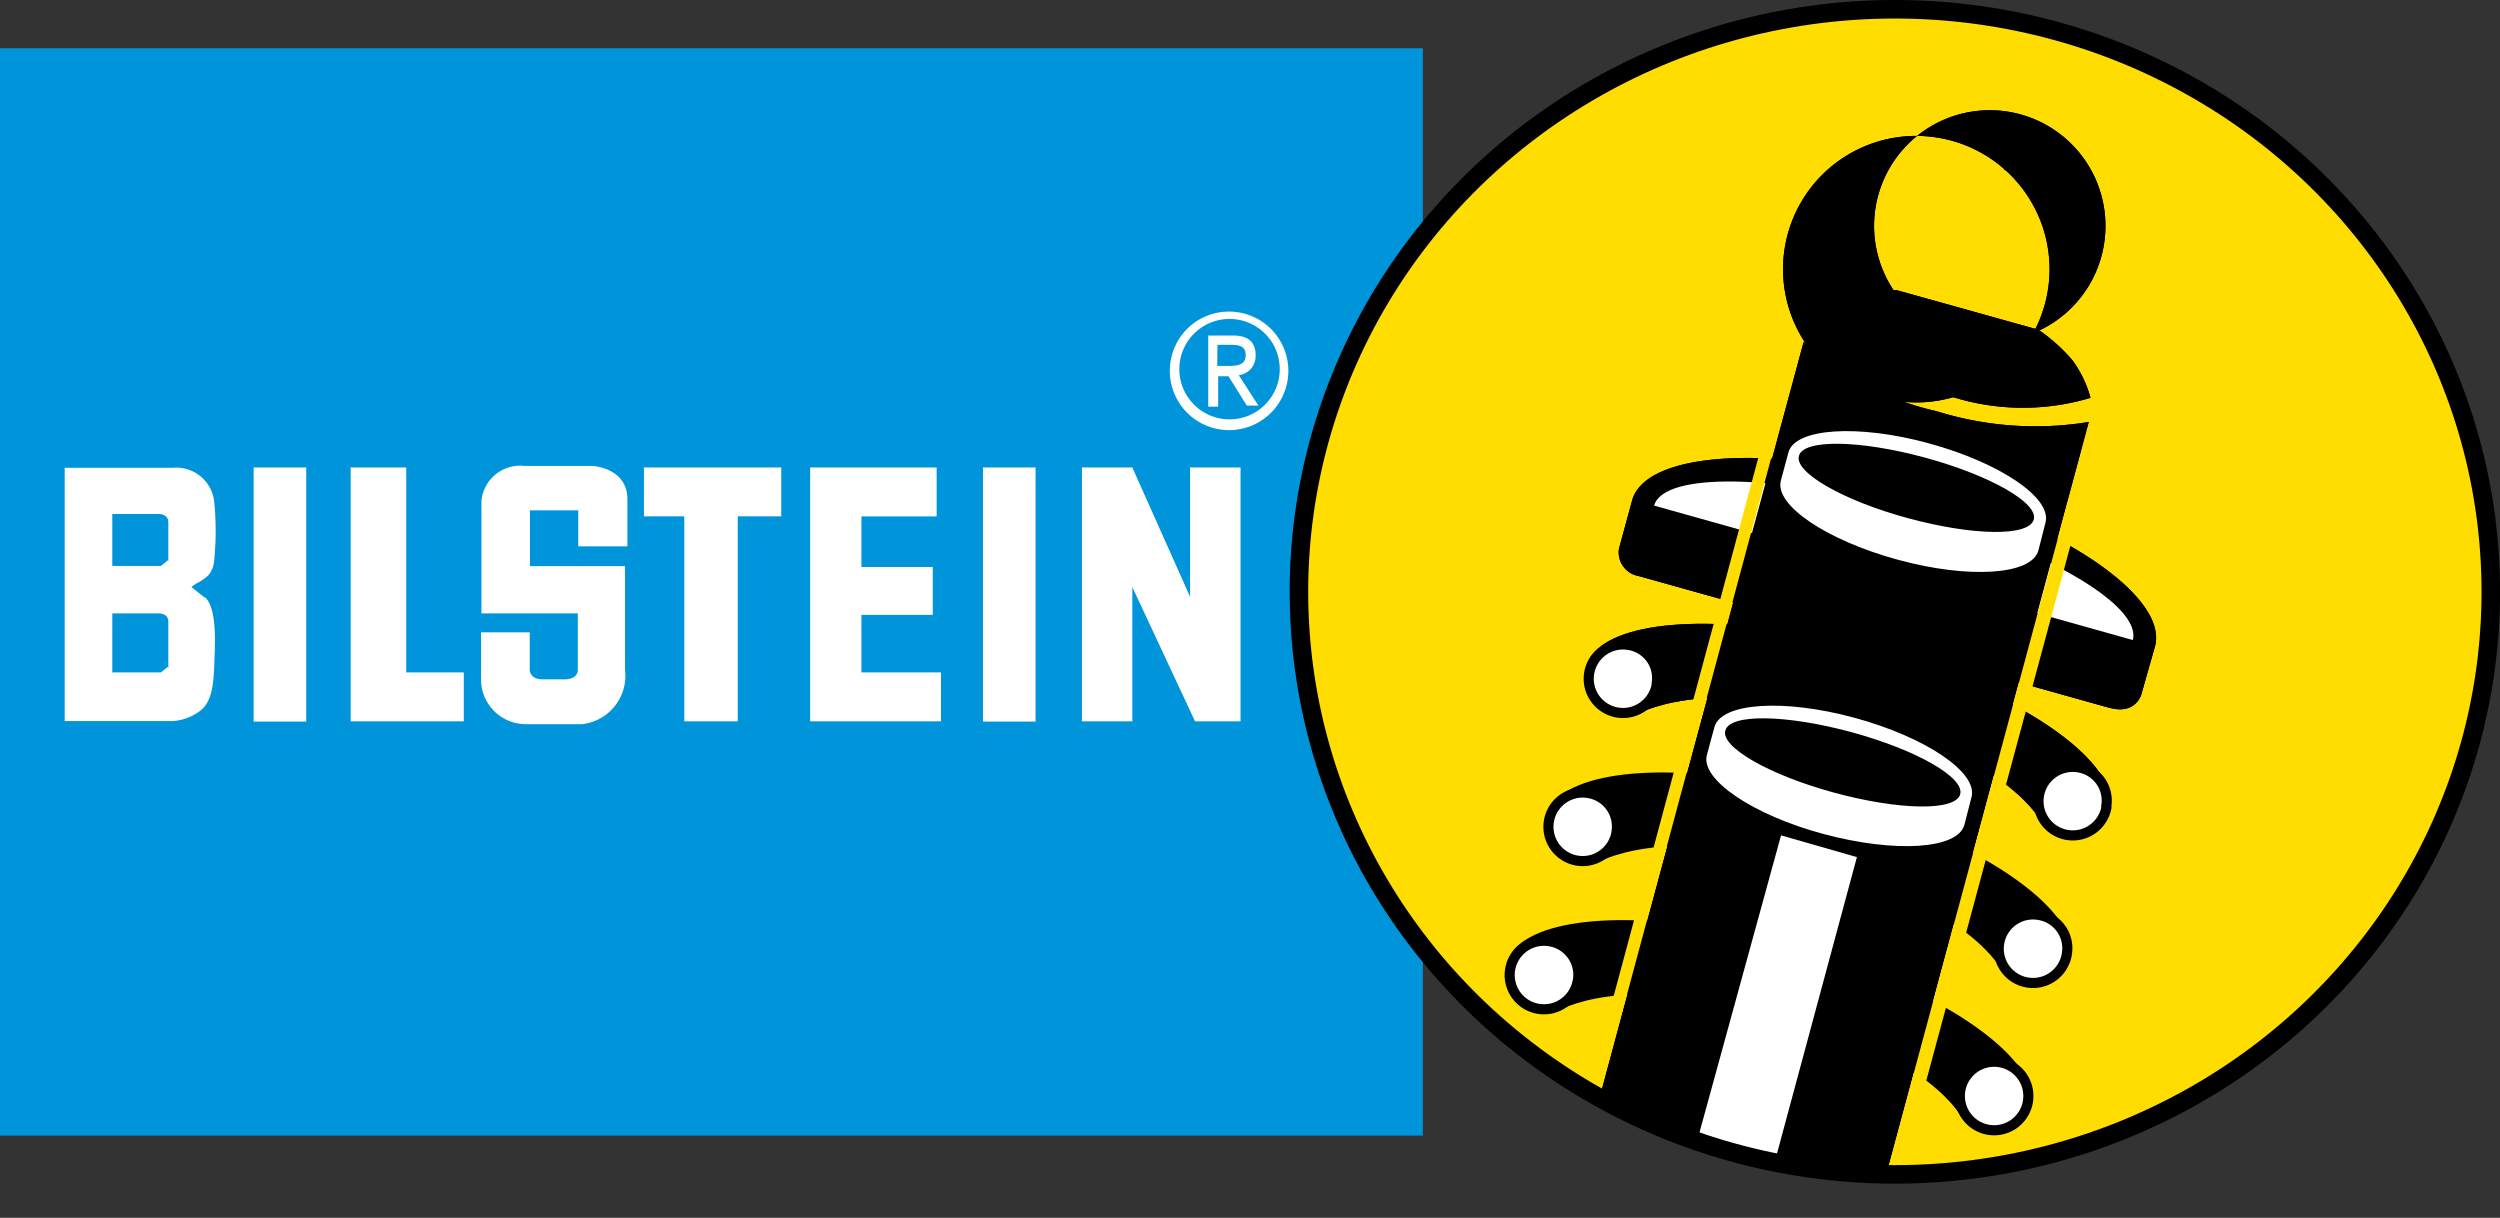
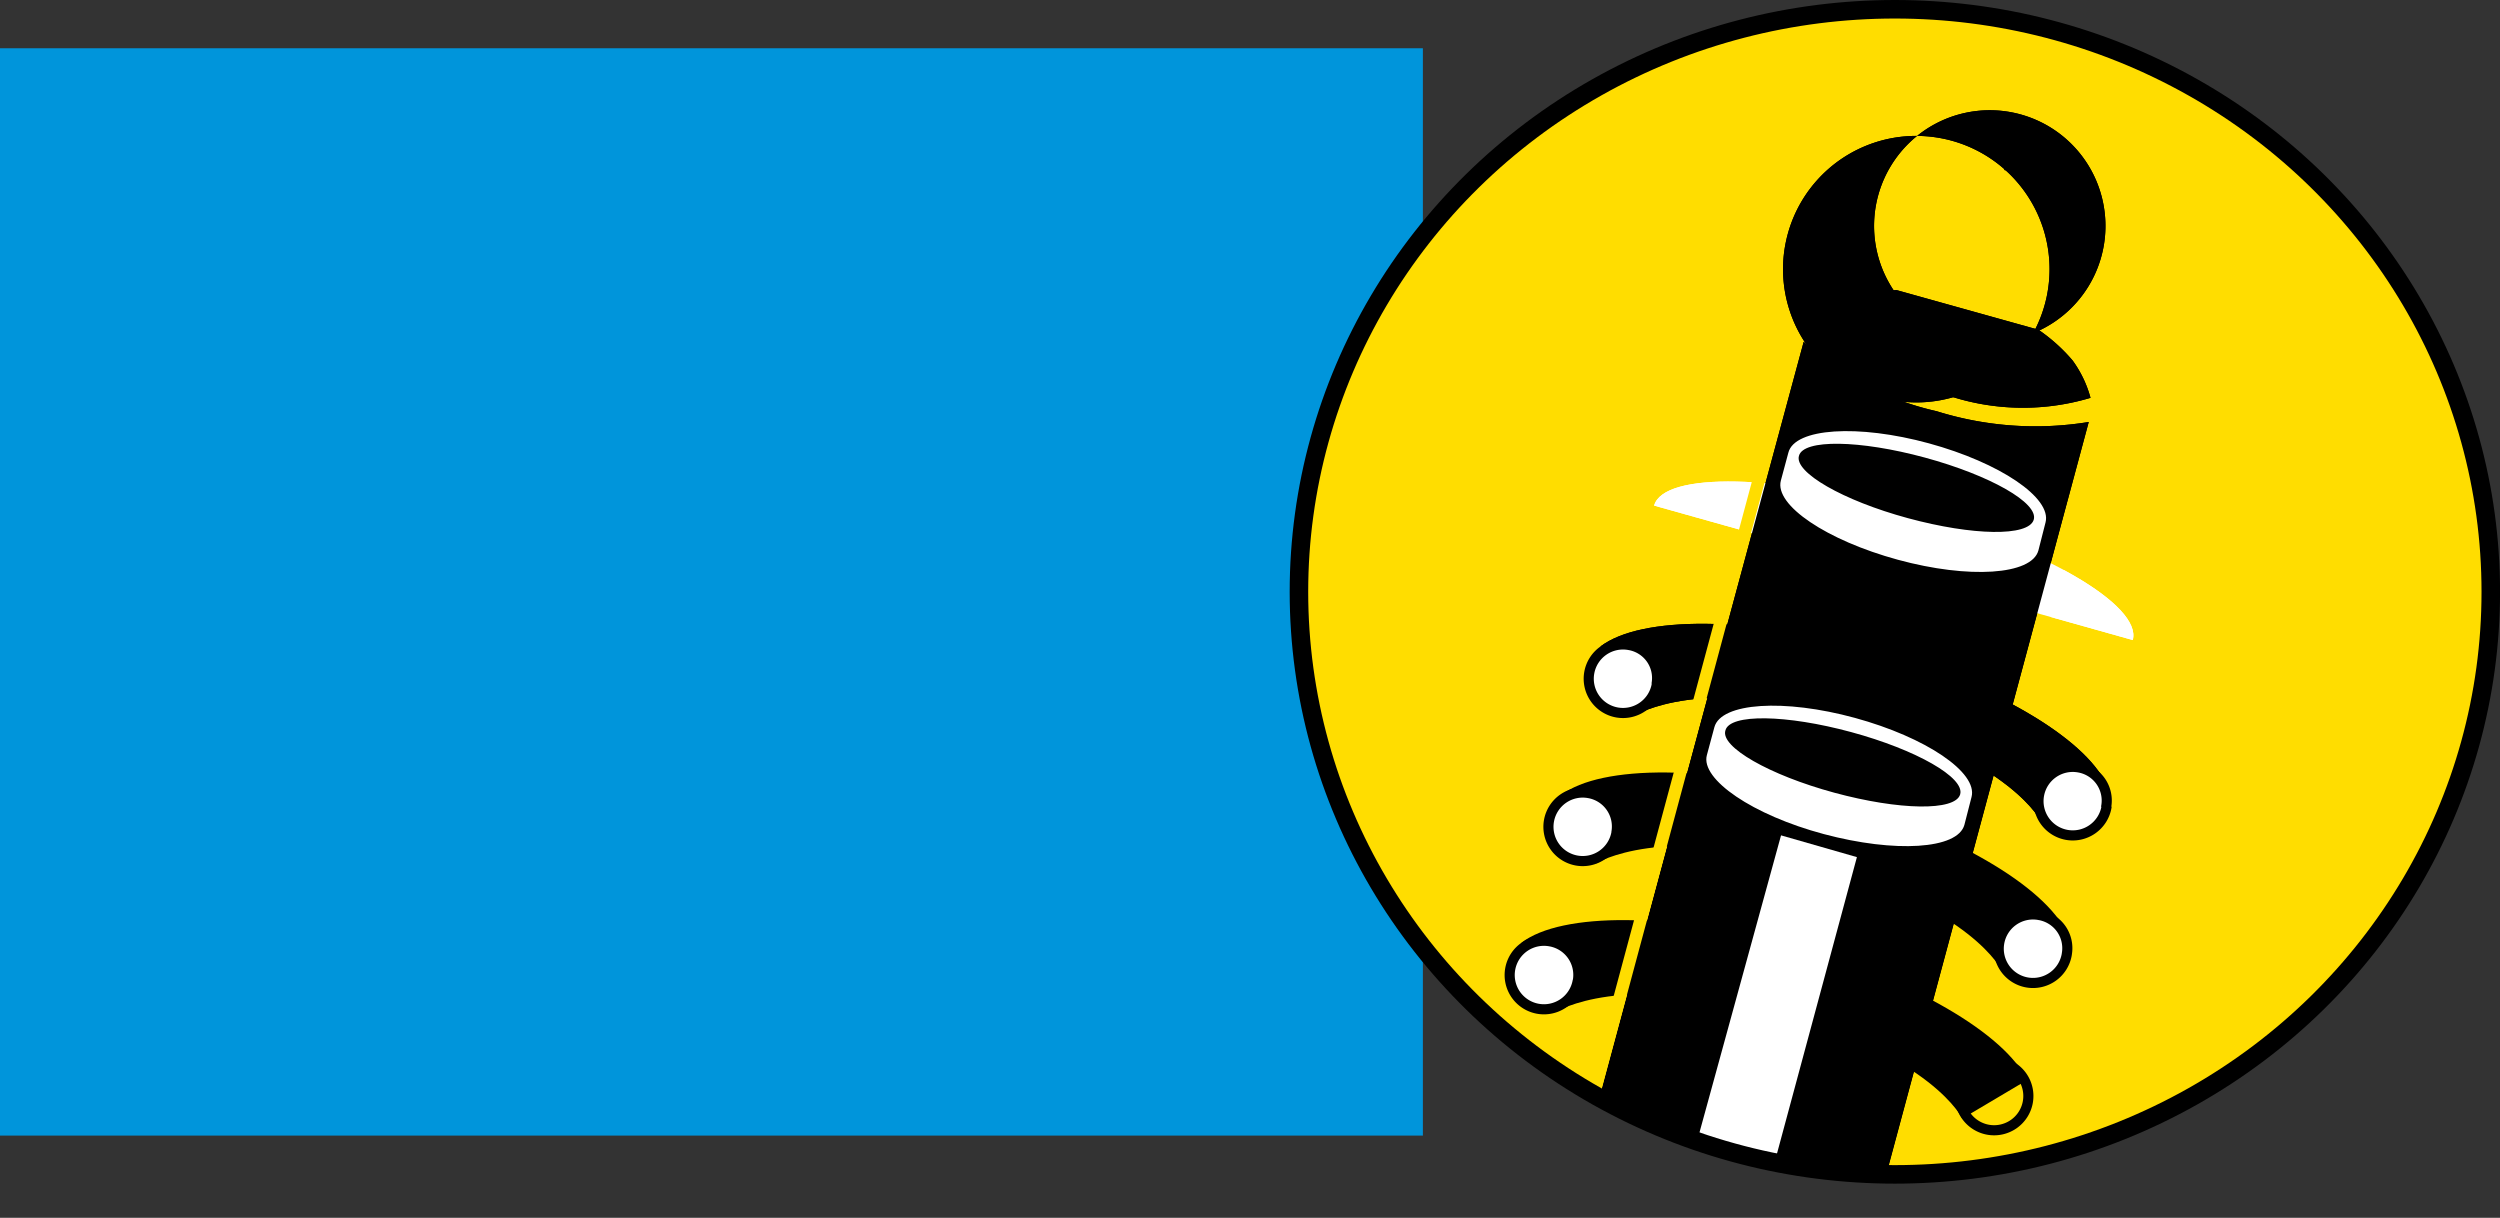
<svg xmlns="http://www.w3.org/2000/svg" xmlns:xlink="http://www.w3.org/1999/xlink" viewBox="0 0 49.398 24.063">
  <rect x="0" y="0" width="49.398" height="24.063" fill="#333333" stroke="none" />
  <style>.J{clip-path:url(#A)}.K{fill:#fff}.L{fill:none}.M{stroke:#000}.N{stroke-width:.2}.O{stroke:#fd0}.P{stroke-width:.247}.Q{stroke-width:.277}</style>
  <defs>
    <clipPath id="A">
      <path d="M25.666 11.694a11.776 11.776 0 0 0 23.545 0 11.778 11.778 0 0 0-23.549 0" class="L" />
    </clipPath>
-     <path id="B" d="M41.682 13.985c.524.145.63-.268.63-.268l.268-.941c.268-.975-1.823-2.41-4.684-3.211s-5.378-.652-5.647.324l-.26.954a.477.477 0 0 0 .396.541l9.322 2.61" />
    <path id="C" d="M35.639 6.754a5.758 5.758 0 0 0 2.627 1.371 6.537 6.537 0 0 0 3.006.213l-4.135 15.369-5.596-1.793z" />
    <path id="D" d="M34.093 14.432c.085-.332 1.201-.315 2.487.034s2.248.899 2.151 1.231-1.201.315-2.487-.034-2.257-.907-2.151-1.231m4.863 1.316c.128-.485-.903-1.18-2.304-1.563s-2.645-.302-2.777.183l-.149.554c-.128.477.907 1.184 2.312 1.559s2.645.302 2.777-.183z" />
    <path id="E" d="M35.546 9.007c.085-.332 1.201-.315 2.487.034s2.257.899 2.151 1.231-1.201.315-2.487-.034-2.248-.907-2.151-1.231m4.872 1.316c.128-.485-.903-1.18-2.304-1.563s-2.653-.302-2.777.183l-.149.554c-.128.485.907 1.18 2.312 1.563s2.645.302 2.777-.183z" />
    <path id="F" d="M37.475 5.732a2.981 2.981 0 0 0-.903.175 2.215 2.215 0 0 0-.72.468 4.782 4.782 0 0 0 2.517 1.397 4.65 4.65 0 0 0 2.938.089 2.253 2.253 0 0 0-.353-.737 3.407 3.407 0 0 0-.677-.609" />
    <path id="G" d="M41.503 5.131a2.286 2.286 0 1 1 .006-.02l-.006.02m-1.899-1.789a2.633 2.633 0 1 0 .028.025l-.028-.008" />
    <path id="H" d="M32.318 14.13s1.278-.809 4.356.034 3.662 2.078 3.662 2.078l1.278-.754c-.426-.911-2.257-1.997-4.608-2.649-2.419-.673-4.586-.673-5.378-.068z" />
  </defs>
  <path d="M0 .954h28.115v21.484H0z" fill="#0095db" />
-   <path d="M5.012 9.237h1.039v5.021H5.012zm14.411 0h1.039v5.021h-1.039zM8.027 13.286V9.237H6.929v5.016h.302.796 1.137v-.967H8.027zm7.41-4.049h-2.713v.966h.797v4.05h1.056v-4.05h.86v-.966zm1.584 4.049v-1.137h1.41v-.945h-1.41v-1.001h1.486v-.966h-1.486-.179-.834v5.016h.834.179 1.572v-.967h-1.572zm6.494-4.049v2.555l-1.141-2.555h-.996v5.016h.996V11.6l1.239 2.653h.899V9.237h-.997zm-13.043.847v1.103h1.878v.933h0v1.116a.962.962 0 0 1-.839 1.072l-.013.001h-1.086a.886.886 0 0 1-.907-.852v-.962h.962v.741s0 .187.251.187h.456s.243 0 .243-.187V12.12H9.513V9.897a.767.767 0 0 1 .835-.692l.017.002h1.346s.686.034.686.66v.928h-.971v-.711zM4.05 11.813l-.268-.213a.681.681 0 0 1 .111-.077.996.996 0 0 0 .221-.153.502.502 0 0 0 .119-.307 5.877 5.877 0 0 0 0-1.15.754.754 0 0 0-.826-.669H1.278v5.004h2.129a1.001 1.001 0 0 0 .566-.217c.251-.213.251-.617.268-1.103.026-.596-.026-.984-.196-1.133m-.728 1.38l-.136.111h-.962V12.12h.928s.179 0 .179.166v.928zm0-2.104l-.136.111h-.962v-1.026h.928s.179 0 .179.166v.771zM23.848 6.63h.515c.302 0 .447.128.447.388a.379.379 0 0 1-.332.396l.388.6h-.23l-.362-.579h-.204v.6h-.196V6.63zm.204.6h.238c.187 0 .324-.034.324-.213s-.128-.204-.307-.204h-.251zm.221-1.073a1.171 1.171 0 1 1-1.158 1.184h0a1.167 1.167 0 0 1 1.15-1.184h.009 0m0 2.129a.992.992 0 1 0-.971-1.013v.004h0a.992.992 0 0 0 .971 1.009" class="K" />
  <path d="M25.666 11.694a11.778 11.778 0 0 1 23.549 0 11.778 11.778 0 0 1-23.549 0" fill="#fd0" />
  <g class="J">
    <use xlink:href="#B" />
    <g class="K">
      <path d="M32.684 9.99h0c.187-.673 2.457-.626 5.068.102s4.574 1.865 4.39 2.555" />
    </g>
    <use xlink:href="#C" />
    <g class="K">
-       <path d="M35.192 16.506l1.499.43-1.737 6.443-1.435-.779 1.673-6.094z" />
      <use xlink:href="#D" />
      <use xlink:href="#E" />
    </g>
    <g class="L O P">
      <path d="M35.064 8.325l-4.22 15.705" />
    </g>
    <g class="L O Q">
      <path d="M40.992 9.944l-3.654 13.563" />
    </g>
    <use xlink:href="#F" />
    <use xlink:href="#G" />
    <use xlink:href="#B" />
    <g class="K">
      <path d="M32.684 9.99h0c.187-.673 2.457-.626 5.068.102s4.574 1.865 4.39 2.555" />
    </g>
    <use xlink:href="#H" />
    <use xlink:href="#C" />
    <path d="M31.538 17.059s1.278-.809 4.356.034 3.662 2.087 3.662 2.087l1.278-.754c-.426-.911-2.257-1.997-4.608-2.649-2.419-.673-4.586-.673-5.378-.068z" />
    <g class="K">
      <path d="M31.939 16.459a.677.677 0 1 1-.545-.788h0a.669.669 0 0 1 .546.772v.003" />
    </g>
    <g class="L M N">
      <path d="M31.939 16.459a.677.677 0 1 1-.545-.788h0a.669.669 0 0 1 .546.772v.003z" />
    </g>
    <g class="K">
      <path d="M40.839 18.852a.677.677 0 1 1-.563-.775l.022.004h0a.664.664 0 0 1 .541.767h0" />
    </g>
    <g class="L M N">
      <path d="M40.839 18.852a.677.677 0 1 1-.563-.775l.022.004h0a.664.664 0 0 1 .541.767z" />
    </g>
    <path d="M30.755 19.989s1.278-.809 4.356.034 3.662 2.078 3.662 2.078l1.278-.758c-.426-.907-2.266-1.997-4.608-2.649-2.419-.673-4.586-.673-5.378-.068z" />
    <g class="K">
      <path d="M31.172 19.393a.677.677 0 1 1-.538-.792h.001 0a.673.673 0 0 1 .541.783v.001" />
    </g>
    <g class="L M N">
      <path d="M31.172 19.393a.677.677 0 1 1-.538-.792h.001 0a.673.673 0 0 1 .541.783v.001z" />
    </g>
    <g class="K">
-       <path d="M40.068 21.778a.677.677 0 1 1-.545-.788h0a.677.677 0 0 1 .537.788" />
-     </g>
+       </g>
    <g class="L M N">
      <path d="M40.068 21.778a.677.677 0 1 1-.545-.788h0a.677.677 0 0 1 .545.787z" />
    </g>
    <g class="K">
      <path d="M35.192 16.506l1.499.43-1.737 6.443-1.435-.779 1.673-6.094z" />
    </g>
    <use xlink:href="#H" />
    <g class="K">
      <path d="M32.735 13.533a.677.677 0 1 1-.545-.788h0a.66.66 0 0 1 .545.754v.03" />
    </g>
    <g class="L M N">
      <path d="M32.735 13.533a.677.677 0 1 1-.545-.788h0a.66.66 0 0 1 .545.754z" />
    </g>
    <g class="K">
      <path d="M41.622 15.952a.677.677 0 1 1-.545-.788h0a.664.664 0 0 1 .541.767h0" />
    </g>
    <g class="L M N">
      <path d="M41.622 15.952a.677.677 0 1 1-.545-.788h0a.664.664 0 0 1 .541.767z" />
    </g>
    <g class="K">
      <use xlink:href="#D" />
      <use xlink:href="#E" />
    </g>
    <g class="L O P">
      <path d="M35.064 8.325l-4.22 15.705" />
    </g>
    <g class="L O Q">
-       <path d="M40.992 9.944l-3.654 13.563" />
-     </g>
+       </g>
    <use xlink:href="#F" />
    <use xlink:href="#G" />
  </g>
  <ellipse cx="37.441" cy="11.694" rx="11.775" ry="11.511" stroke-width=".366" class="L M" />
</svg>